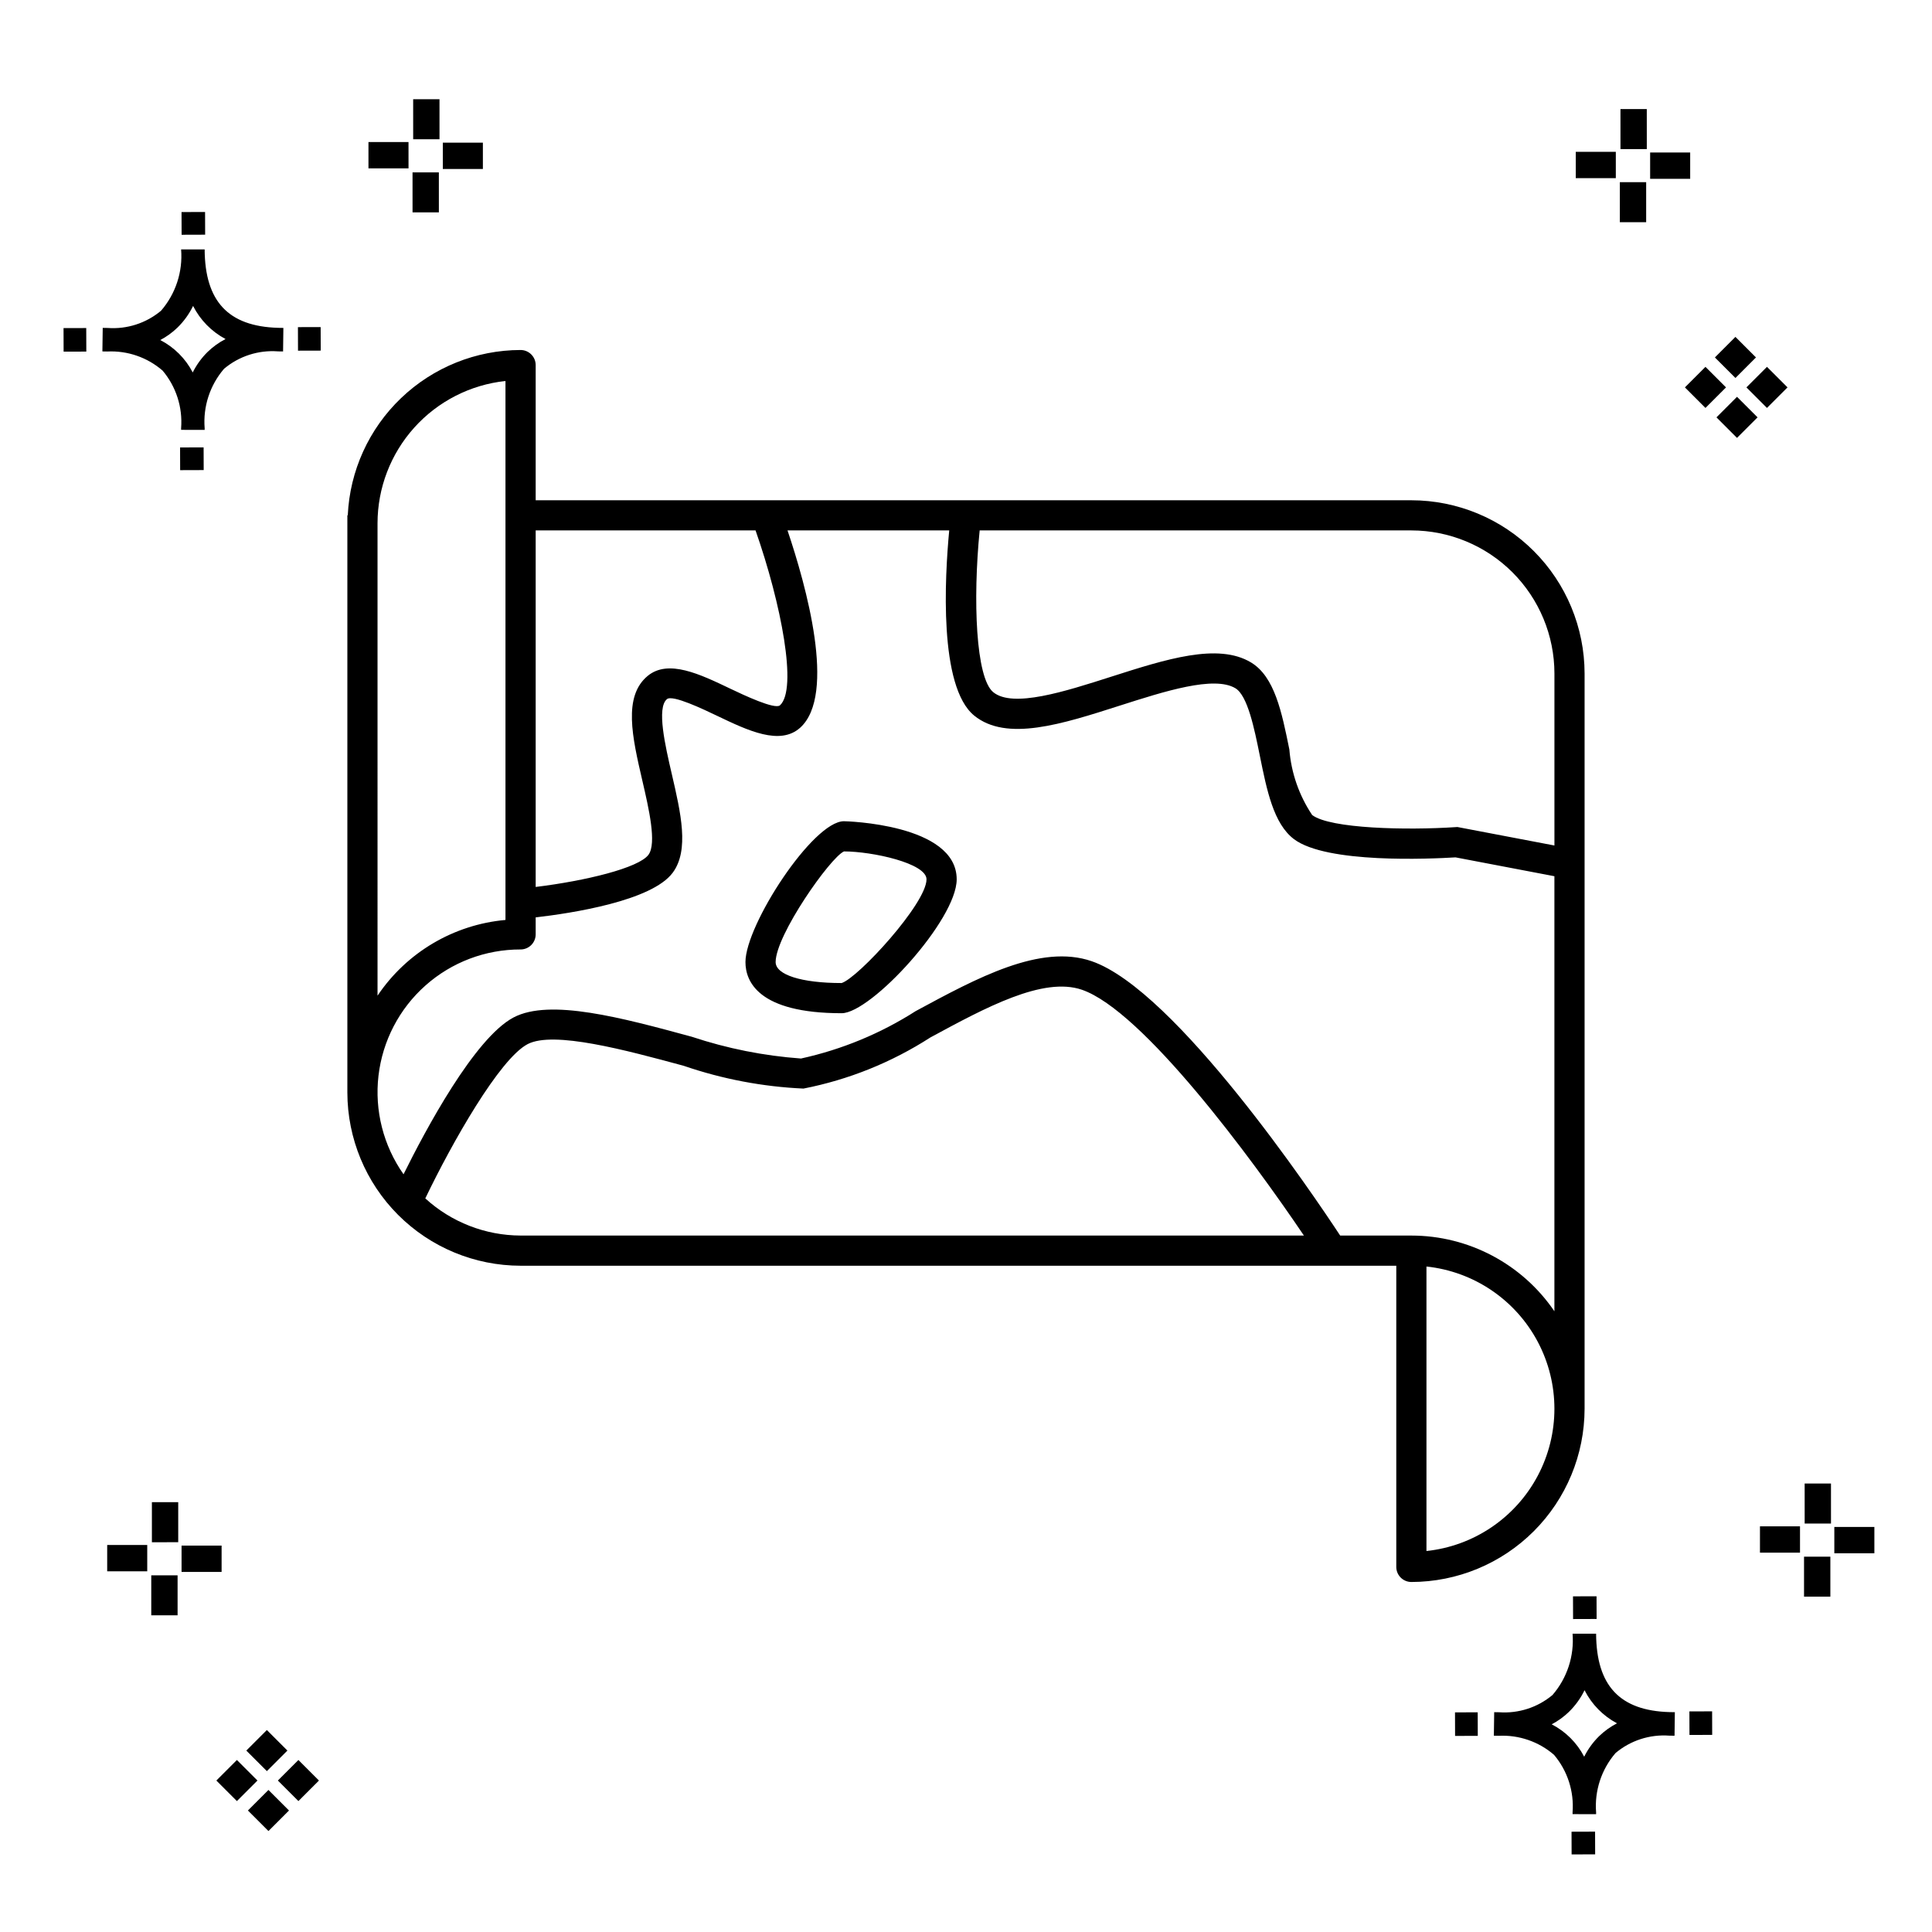
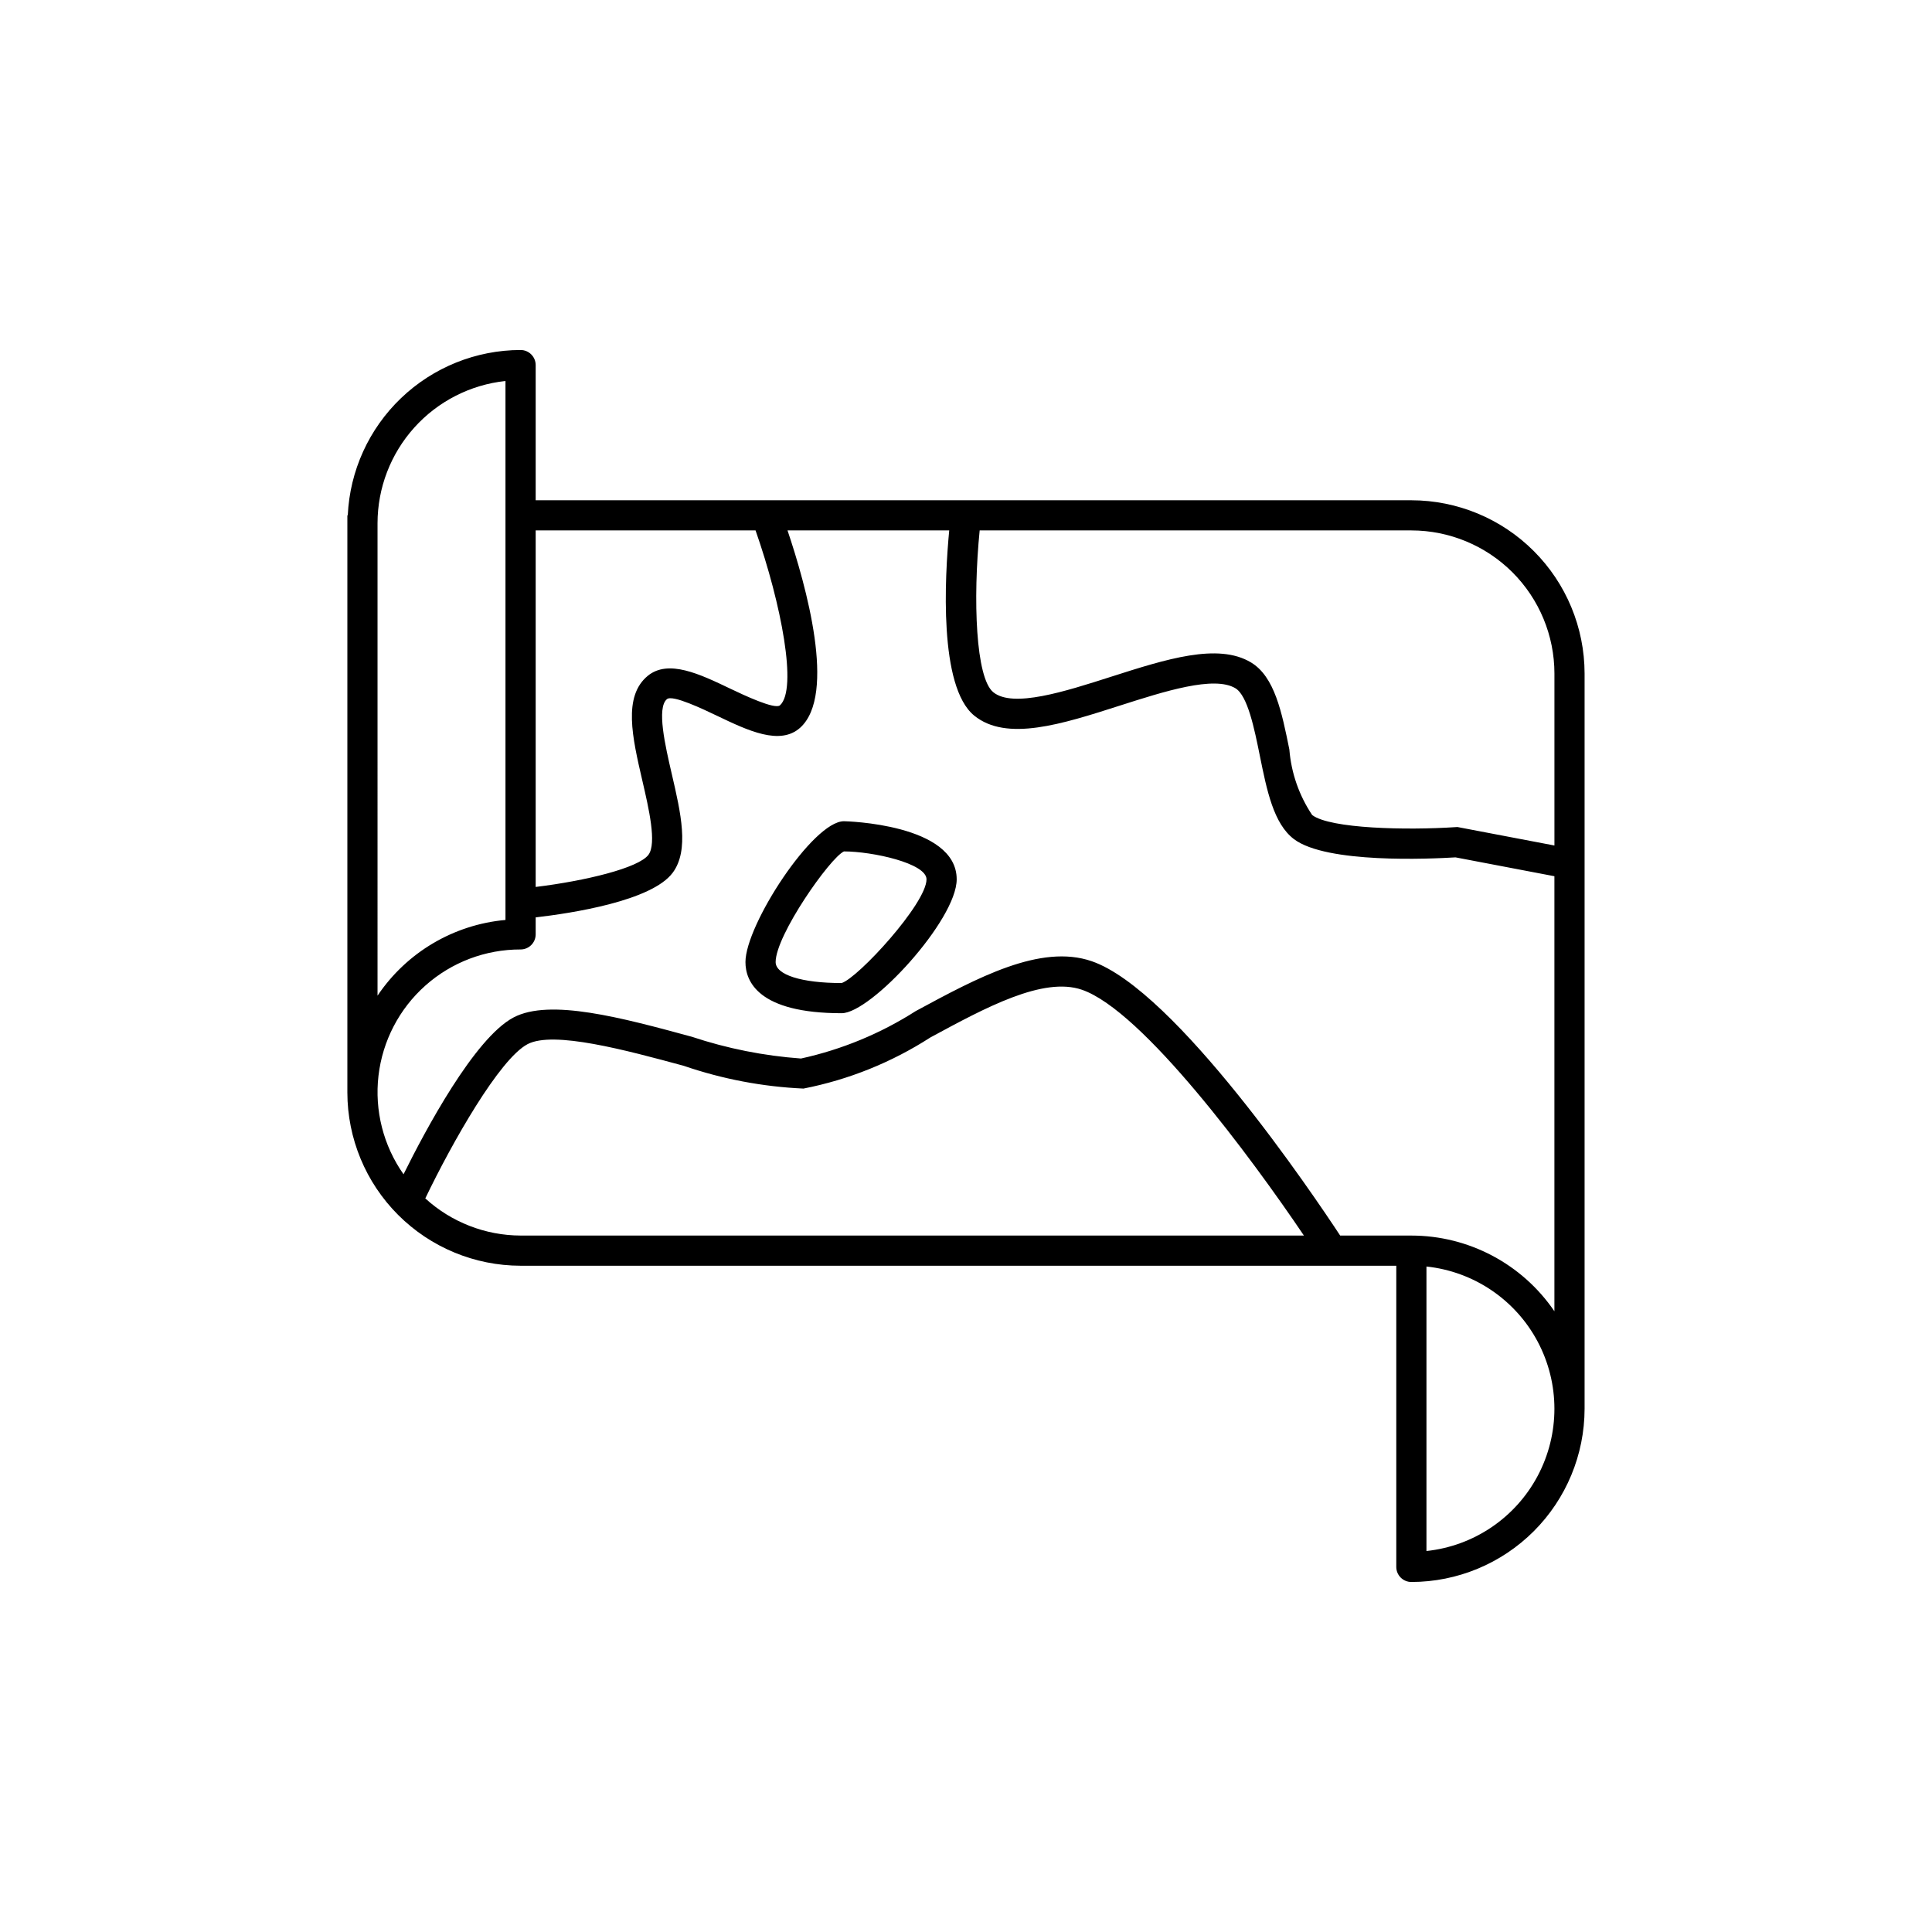
<svg xmlns="http://www.w3.org/2000/svg" fill="#000000" width="800px" height="800px" version="1.1" viewBox="144 144 512 512">
  <g>
-     <path d="m197.96 262.56 0.02 6.016-6.238 0.02-0.02-6.016zm19.738-31.68c0.434 0.023 0.93 0.008 1.402 0.02l-0.082 6.238c-0.449 0.008-0.93-0.004-1.387-0.02v-0.004c-5.172-0.379-10.285 1.277-14.254 4.617-3.746 4.352-5.598 10.023-5.141 15.75v0.449l-6.238-0.016v-0.445c0.434-5.535-1.328-11.02-4.914-15.262-4.047-3.504-9.285-5.316-14.633-5.055h-0.004c-0.434 0-0.867-0.008-1.312-0.02l0.09-6.238c0.441 0 0.879 0.008 1.309 0.02h-0.004c5.129 0.375 10.203-1.266 14.148-4.566 3.879-4.484 5.797-10.34 5.32-16.254l6.238 0.008c0.074 13.766 6.266 20.395 19.461 20.777zm-13.922 2.969h-0.004c-3.703-1.969-6.707-5.031-8.602-8.773-1.043 2.148-2.453 4.098-4.164 5.762-1.352 1.301-2.879 2.406-4.539 3.277 3.691 1.902 6.699 4.902 8.609 8.586 1.004-2.019 2.336-3.856 3.945-5.438 1.41-1.363 3.008-2.516 4.75-3.414zm-42.938-2.898 0.02 6.238 6.016-0.016-0.02-6.238zm68.137-0.273-6.019 0.016 0.02 6.238 6.019-0.016zm-30.609-24.484-0.02-6.016-6.238 0.02 0.02 6.016zm405.96 42.965 5.445 5.445-5.445 5.445-5.445-5.445zm7.941-7.941 5.445 5.445-5.445 5.445-5.445-5.445zm-16.301 0 5.445 5.445-5.445 5.445-5.445-5.445zm7.941-7.941 5.445 5.445-5.441 5.449-5.445-5.445zm-11.992-41.891h-10.613v-6.977h10.613zm-19.707-0.168h-10.613v-6.977h10.613zm8.043 11.668h-6.977v-10.602h6.977zm0.168-19.375h-6.977l-0.004-10.613h6.977zm-308.45 5.273h-10.617v-6.977h10.617zm-19.707-0.168h-10.617v-6.977h10.613zm8.043 11.664h-6.977l-0.004-10.598h6.977zm0.168-19.375h-6.977l-0.004-10.613h6.977zm300 448.52 0.02 6.016 6.238-0.02-0.02-6.016zm25.977-31.699c0.438 0.023 0.93 0.008 1.402 0.02l-0.082 6.238c-0.449 0.008-0.93-0.004-1.387-0.02-5.172-0.379-10.289 1.277-14.254 4.617-3.75 4.352-5.602 10.023-5.144 15.75v0.449l-6.238-0.016v-0.445c0.438-5.539-1.328-11.023-4.91-15.266-4.047-3.504-9.289-5.312-14.633-5.051h-0.004c-0.434 0-0.867-0.008-1.312-0.02l0.09-6.238c0.441 0 0.879 0.008 1.309 0.02h-0.004c5.129 0.371 10.203-1.266 14.145-4.566 3.879-4.484 5.797-10.34 5.32-16.254l6.238 0.008c0.074 13.762 6.266 20.395 19.461 20.773zm-13.922 2.969-0.004 0.004c-3.703-1.969-6.707-5.031-8.602-8.773-1.043 2.148-2.453 4.098-4.168 5.762-1.352 1.301-2.879 2.406-4.539 3.277 3.691 1.902 6.699 4.898 8.609 8.586 1.004-2.019 2.34-3.859 3.945-5.438 1.41-1.363 3.012-2.516 4.754-3.414zm-42.938-2.898 0.02 6.238 6.016-0.016-0.02-6.238zm68.137-0.273-6.019 0.016 0.02 6.238 6.019-0.016zm-30.609-24.48-0.02-6.016-6.238 0.02 0.02 6.016zm73.609-17.414-10.613 0.004v-6.977h10.613zm-19.707-0.164h-10.613v-6.977h10.613zm8.043 11.664h-6.977v-10.598h6.977zm0.168-19.375h-6.977l-0.004-10.613h6.977zm-414.09 70.602 5.445 5.445-5.445 5.445-5.445-5.445zm7.941-7.941 5.445 5.445-5.445 5.445-5.445-5.445zm-16.301 0 5.445 5.445-5.445 5.445-5.445-5.445zm7.941-7.941 5.445 5.445-5.445 5.445-5.445-5.445zm-11.996-41.895h-10.613v-6.973h10.613zm-19.707-0.164h-10.613v-6.977h10.613zm8.043 11.664h-6.977v-10.598h6.977zm0.168-19.375-6.977 0.004v-10.617h6.977z" />
    <path d="m518.03 276.57h-232.07v-35.816c0-1.062-0.422-2.078-1.172-2.828s-1.766-1.172-2.828-1.172c-11.801 0.02-23.141 4.582-31.668 12.742-8.527 8.156-13.59 19.281-14.129 31.07h-0.109v152.96c0.016 12.172 4.856 23.84 13.461 32.445s20.273 13.445 32.445 13.461h232.07v79.812c-0.004 1.062 0.418 2.078 1.168 2.828s1.77 1.172 2.828 1.172c12.172-0.016 23.84-4.856 32.445-13.461 8.605-8.605 13.445-20.273 13.461-32.445v-194.86c-0.016-12.168-4.856-23.836-13.461-32.441-8.605-8.609-20.273-13.449-32.445-13.461zm37.91 45.902v45.594l-25.707-4.898-0.512 0.031c-12.859 0.852-33.172 0.43-37.977-3.203v0.004c-3.469-5.18-5.555-11.164-6.051-17.379-2.008-9.918-3.902-19.289-10.156-23.062-8.758-5.277-22.523-0.875-37.102 3.789-12.191 3.906-26.008 8.34-31.207 4.094-4.652-3.789-5.426-24.477-3.606-42.875h114.41c10.051 0.012 19.688 4.008 26.793 11.113 7.106 7.109 11.105 16.742 11.117 26.793zm-211.71-37.906c6.844 19.531 11.16 42.09 6.469 46.352-1.363 1.18-9.648-2.734-13.18-4.422-8.066-3.859-16.398-7.848-21.848-3.398-6.617 5.434-4.106 16.289-1.441 27.785 1.719 7.402 3.852 16.617 1.621 19.641-2.594 3.5-16.719 6.926-29.891 8.527v-94.484zm-100.18-1.906c0.008-9.359 3.477-18.383 9.734-25.34 6.258-6.961 14.867-11.359 24.172-12.355v142.83c-13.746 1.238-26.203 8.609-33.906 20.066zm12.656 178.93c7.106-14.797 19.672-36.965 27.113-40.883 6.875-3.602 26.031 1.586 41.418 5.754v0.004c10.223 3.504 20.891 5.531 31.688 6.019 11.965-2.34 23.371-6.938 33.621-13.539 14.703-7.965 29.898-16.172 40.172-12.652 16.082 5.543 44.895 44.48 58.832 65.141h-207.59c-9.348-0.031-18.348-3.539-25.25-9.844zm265.32 93.445v-75.395c12.523 1.328 23.566 8.789 29.477 19.91 5.91 11.121 5.91 24.449 0 35.574-5.91 11.121-16.953 18.582-29.477 19.91zm-4-83.602h-18.867c-7.016-10.668-43.621-65.055-65.836-72.699-13.566-4.688-30.352 4.406-46.578 13.176l-0.004-0.004c-9.332 5.973-19.648 10.242-30.469 12.613-9.848-0.715-19.57-2.652-28.938-5.769-18.48-5.023-37.59-10.199-47.234-5.117-10.355 5.453-23.426 29.98-29.156 41.562h-0.004c-5.348-7.598-7.707-16.898-6.637-26.125 1.074-9.227 5.504-17.738 12.449-23.906 6.945-6.172 15.918-9.57 25.207-9.547 1.062 0 2.078-0.422 2.828-1.172s1.172-1.766 1.172-2.828v-4.5c9.457-1.094 30.766-4.34 36.324-11.848 4.426-5.981 2.148-15.797-0.262-26.191-1.711-7.394-4.059-17.516-1.273-19.797 1.473-1.266 9.781 2.742 13.32 4.43 8.195 3.922 16.66 7.941 22.004 3.125 9.656-8.766 1.539-37.715-3.371-52.27h42.852c-1.176 12.434-2.801 41.398 6.621 49.074 8.574 6.981 23.211 2.289 38.699-2.68 11.66-3.727 24.887-7.973 30.531-4.562 3.246 1.961 5.023 10.746 6.449 17.805 1.883 9.309 3.66 18.094 9.066 22.18 8.648 6.519 36.102 5.231 42.812 4.828l26.203 4.996v115.29c-8.543-12.543-22.734-20.055-37.91-20.059zm-150.37-109.8c-8.219 0-26.102 27.488-26.102 37.32 0 5.062 3.312 13.559 25.492 13.559 7.789 0 30.488-24.695 30.488-35.488-0.004-14.727-29.578-15.391-29.879-15.391zm-0.613 42.883c-10.629 0-17.492-2.18-17.492-5.559 0-7.113 14.434-27.66 18.105-29.324 7.488 0 21.879 3.125 21.879 7.394 0 6.418-18.113 26.113-22.492 27.488z" />
  </g>
</svg>